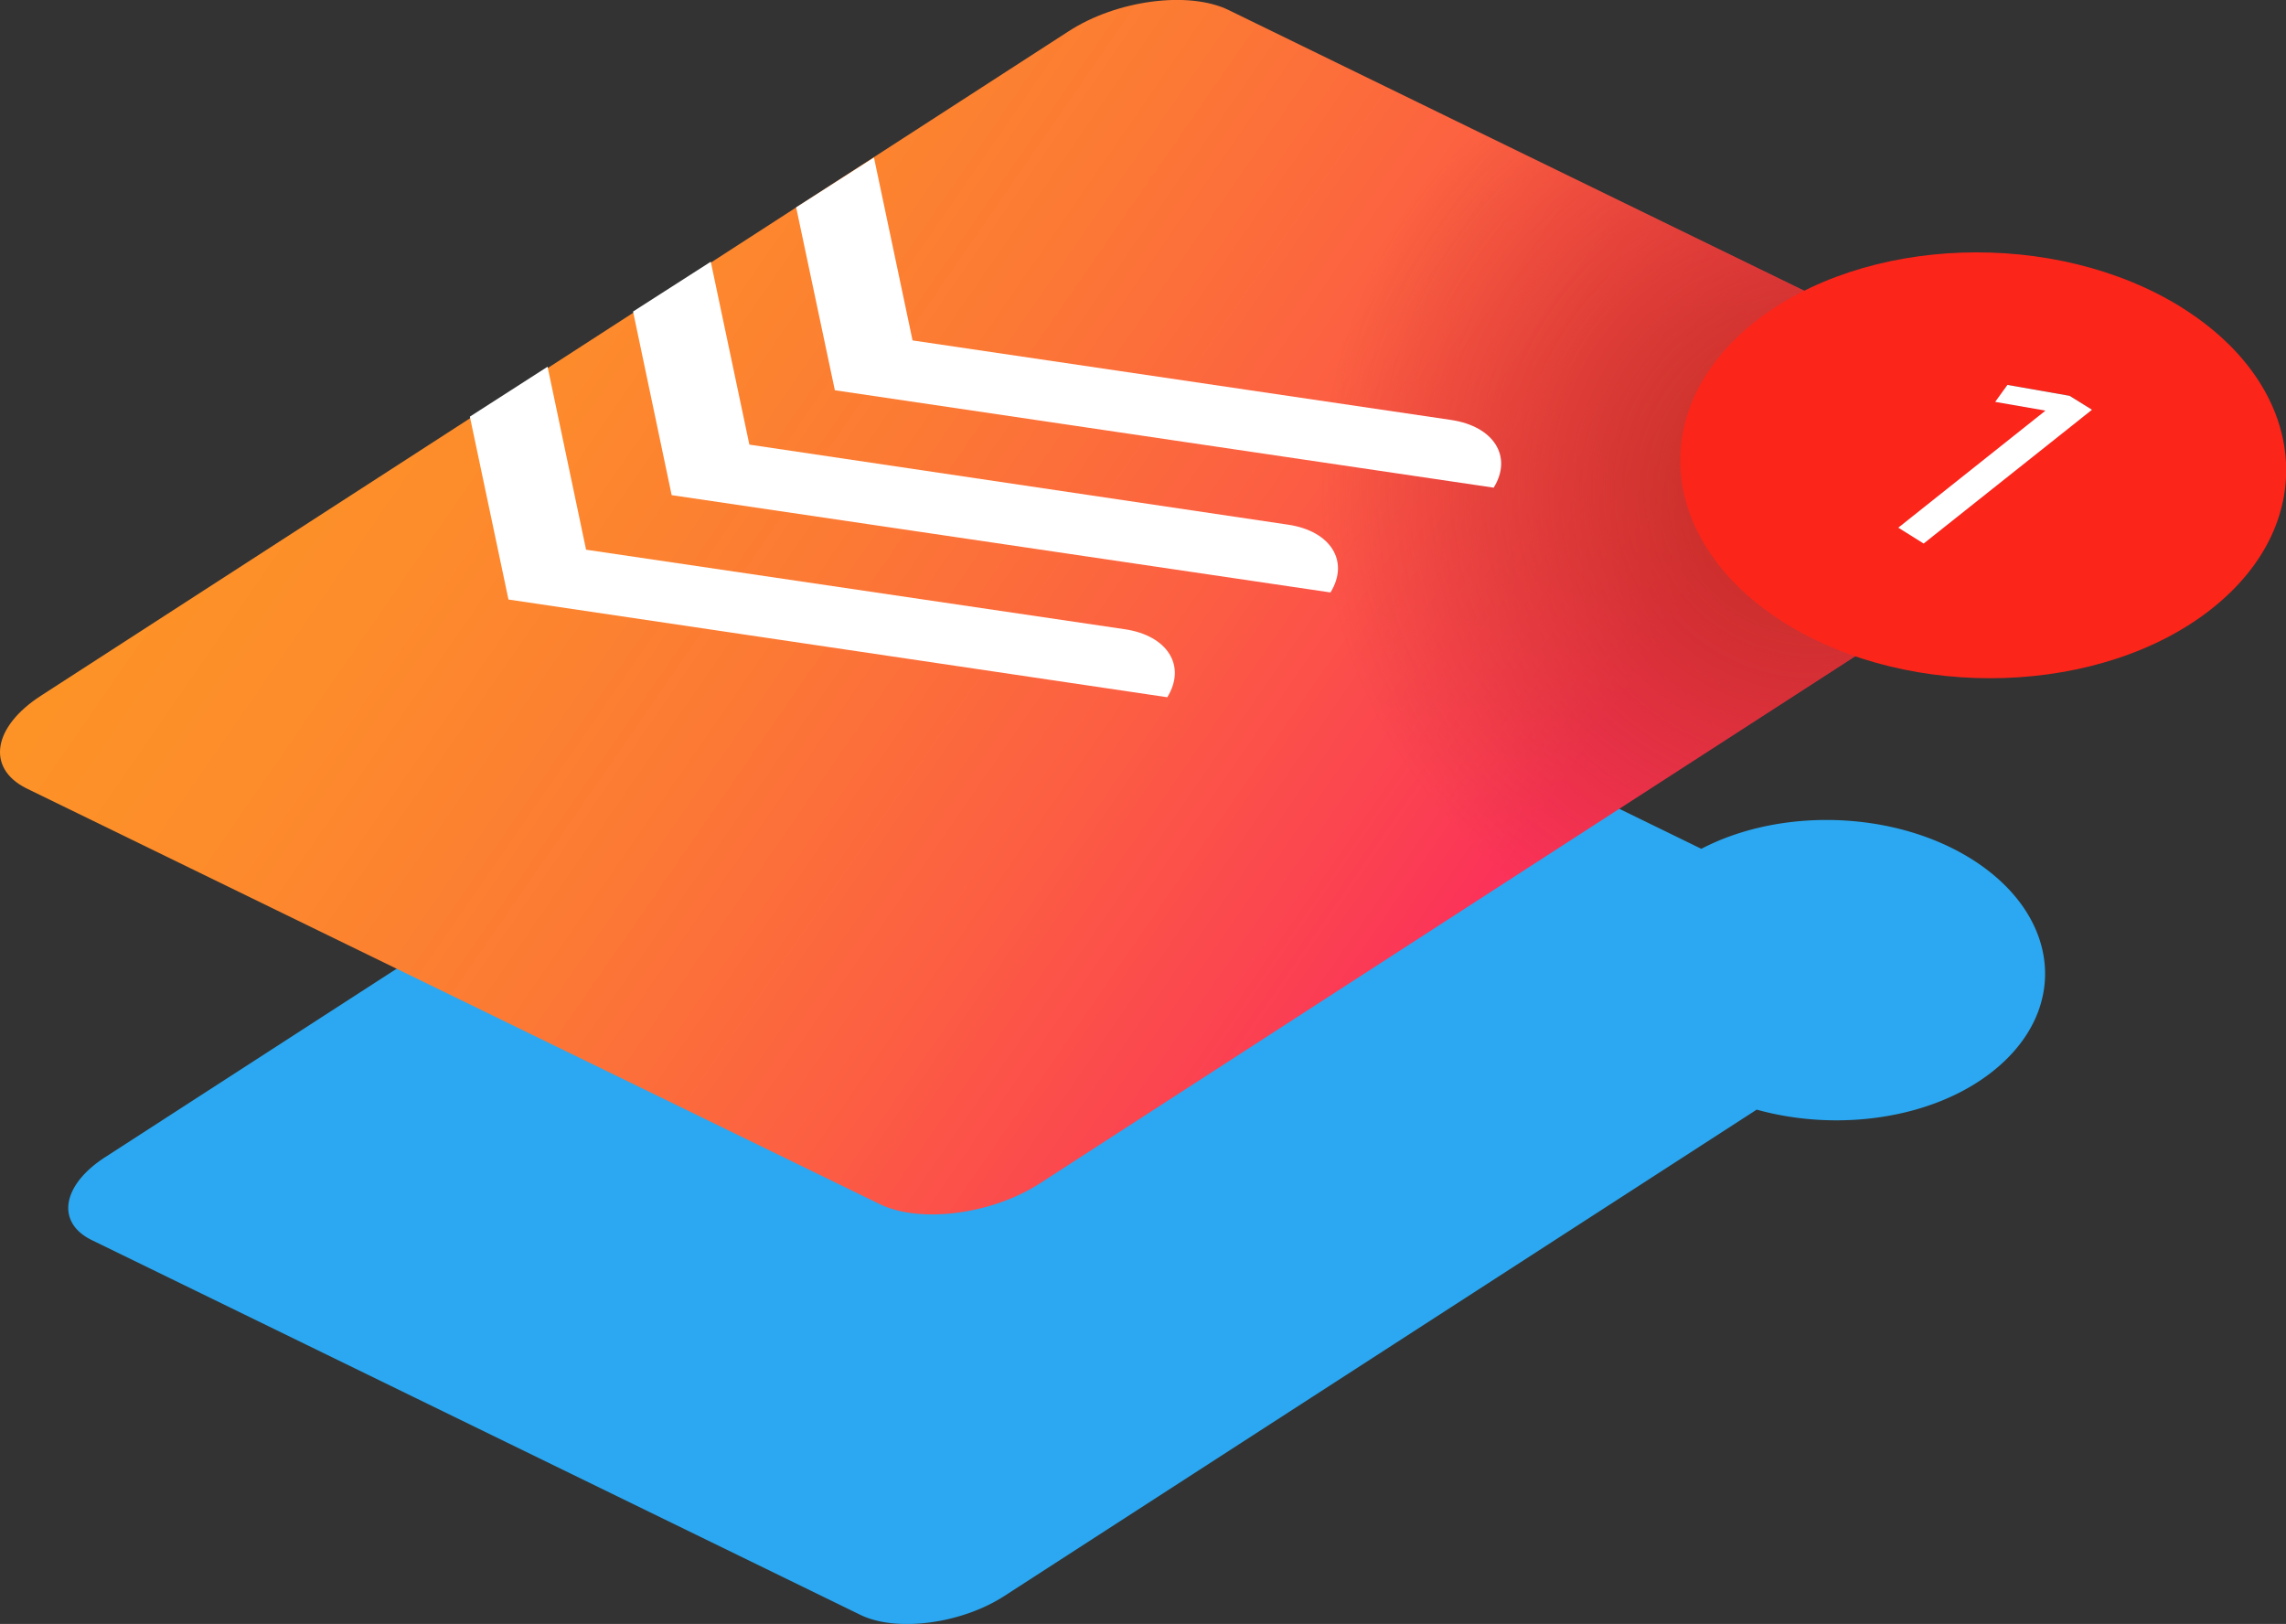
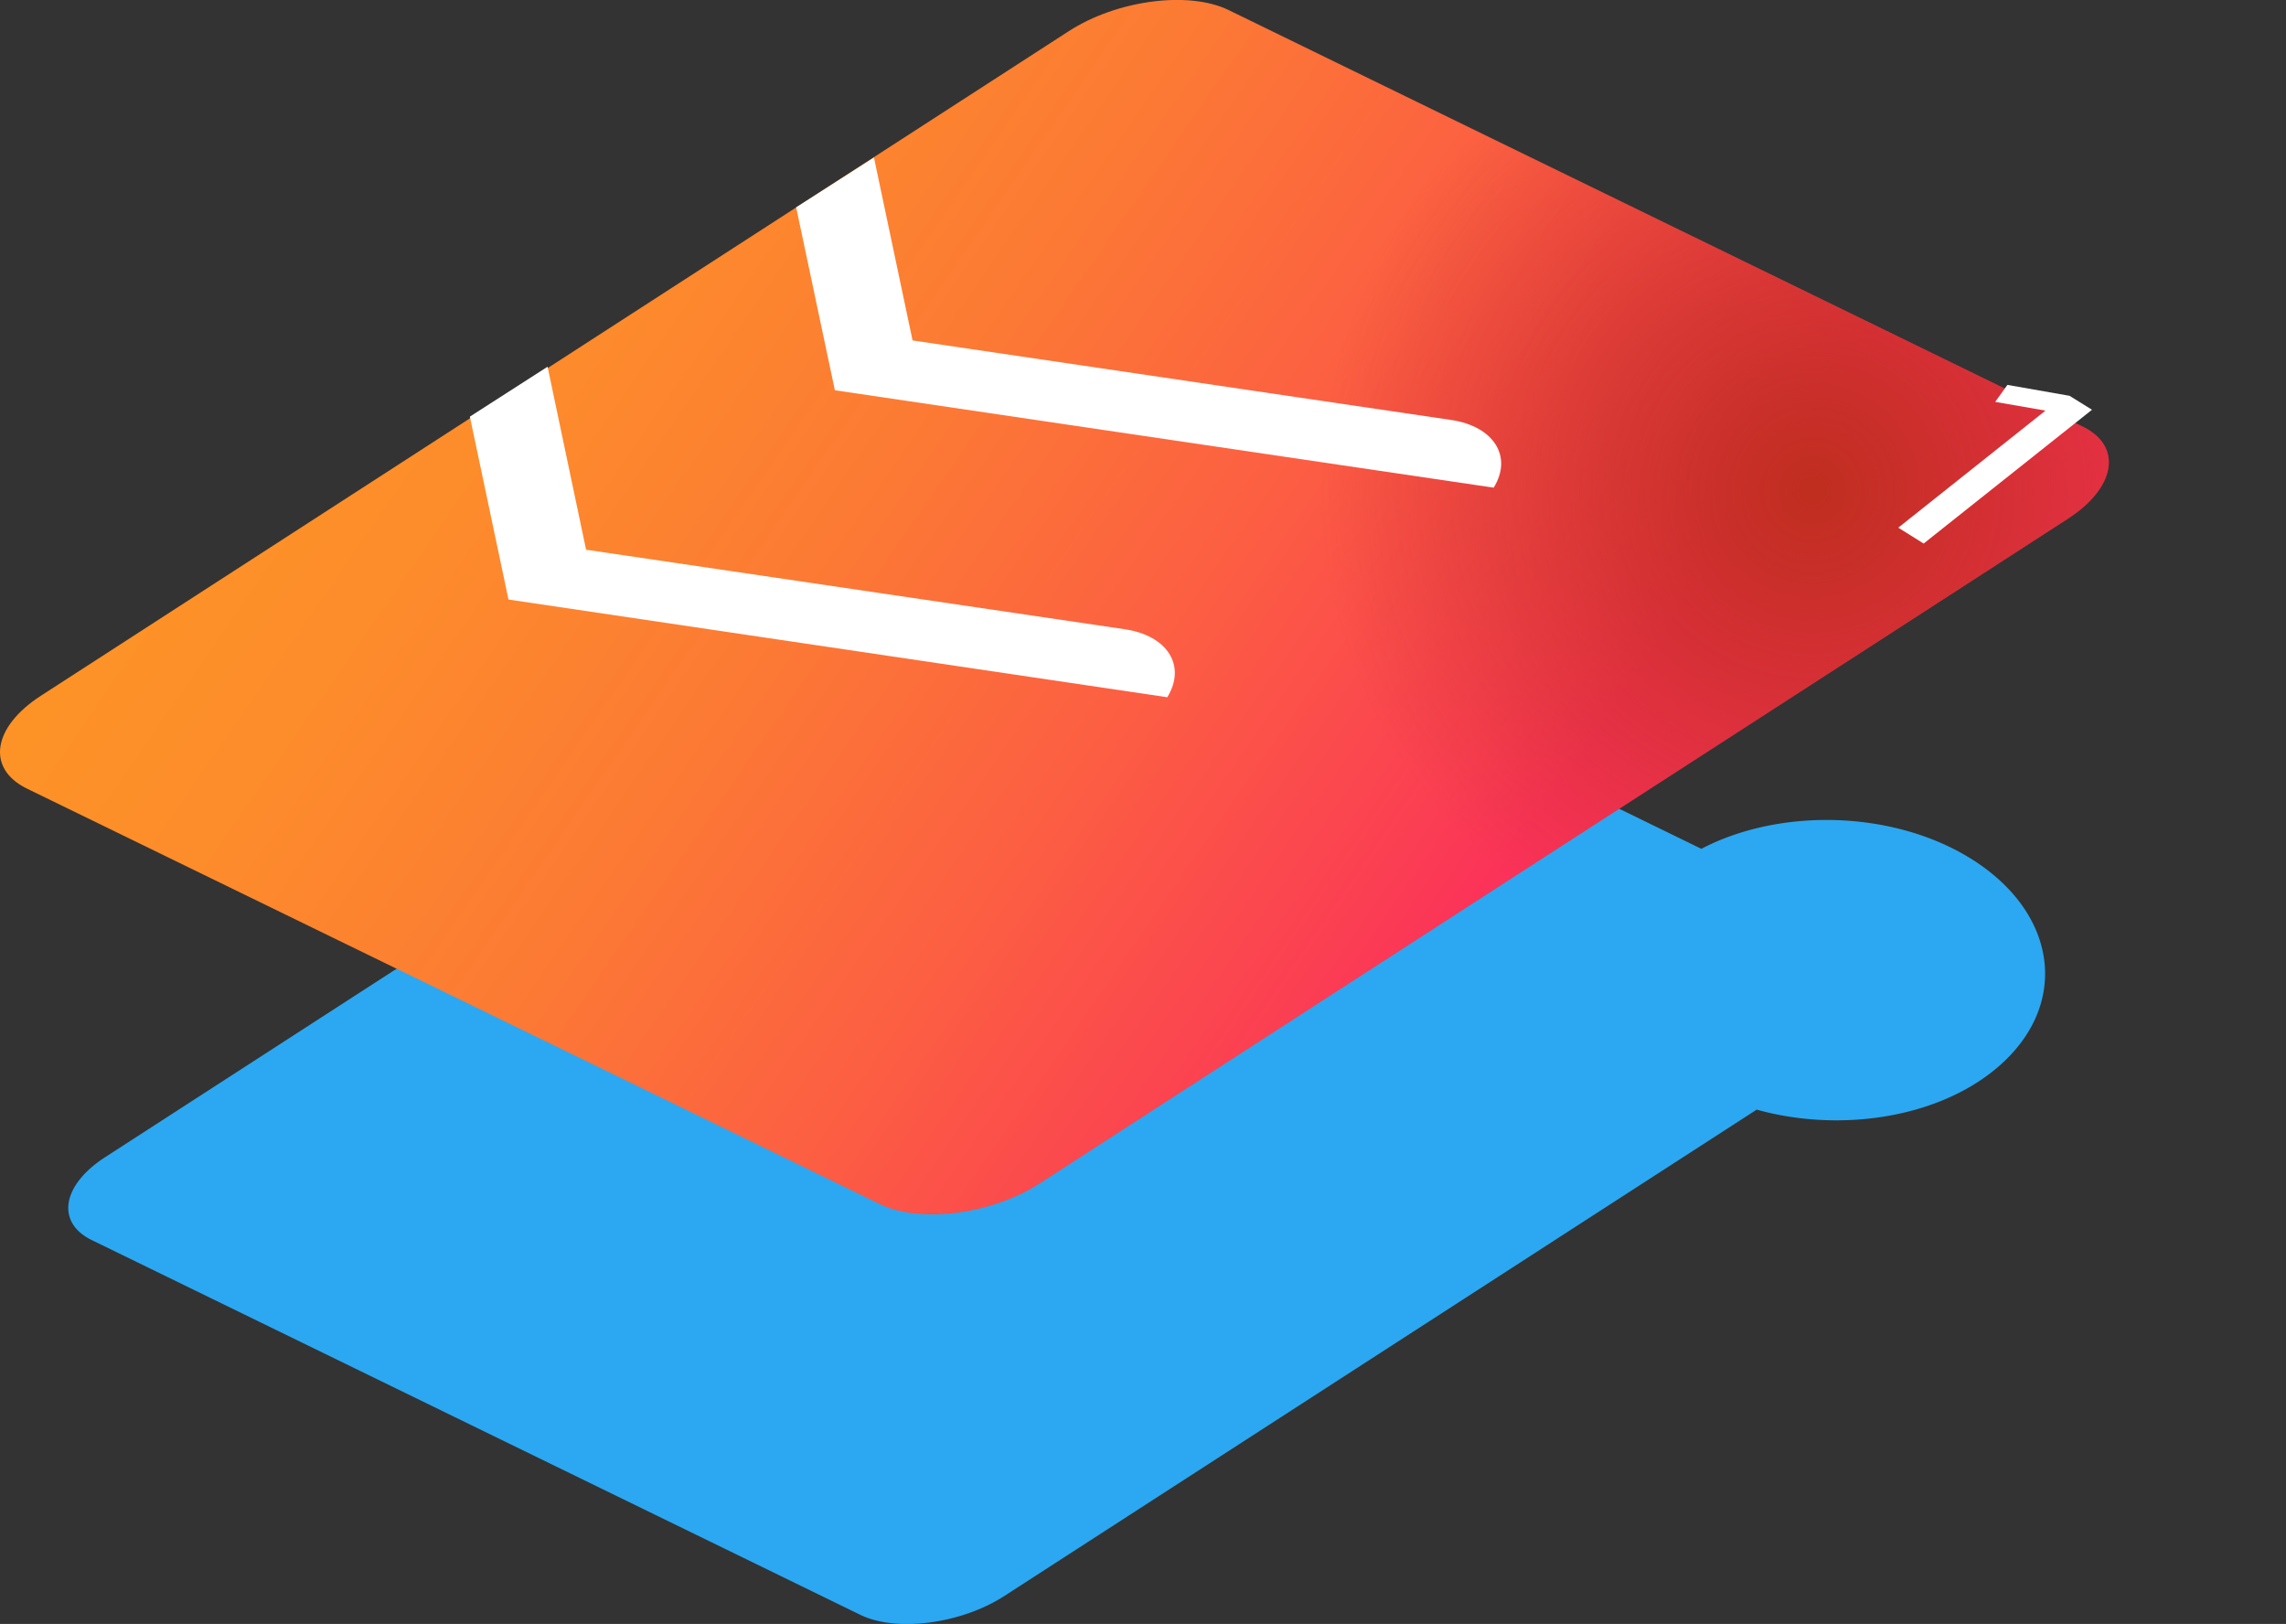
<svg xmlns="http://www.w3.org/2000/svg" viewBox="0 0 226.23 160.71">
  <rect x="0" y="0" width="226.23" height="160.71" fill="#333333" stroke="none" />
  <defs>
    <style>.cls-1{isolation:isolate;}.cls-2{fill:#2ba8f1;}.cls-3{fill:url(#linear-gradient);}.cls-4{mix-blend-mode:multiply;fill:url(#radial-gradient);}.cls-5{fill:#fc251a;}.cls-6{fill:#fff;}</style>
    <linearGradient id="linear-gradient" x1="146.58" y1="89.3" x2="0.14" y2="-11.99" gradientUnits="userSpaceOnUse">
      <stop offset="0" stop-color="#fb3259" />
      <stop offset="0.05" stop-color="#fb3e53" />
      <stop offset="0.23" stop-color="#fc5f42" />
      <stop offset="0.41" stop-color="#fc7a34" />
      <stop offset="0.6" stop-color="#fd8c2b" />
      <stop offset="0.79" stop-color="#fd9725" />
      <stop offset="1" stop-color="#fd9b23" />
    </linearGradient>
    <radialGradient id="radial-gradient" cx="179.37" cy="48.52" r="48.85" gradientUnits="userSpaceOnUse">
      <stop offset="0" stop-color="#bf2e1f" />
      <stop offset="1" stop-color="#bd2e1f" stop-opacity="0" />
    </radialGradient>
  </defs>
  <title>todoist-alt</title>
  <g class="cls-1">
    <g id="Layer_1" data-name="Layer 1">
      <path class="cls-2" d="M195.09,85c-7.72-4.82-18.92-5.08-26.72-1L105.83,53.51a16.94,16.94,0,0,0-3.89,1.83L10.4,114.52c-4.28,2.77-4.88,6.46-1.32,8.2l76.07,37.09c3.55,1.74,10,.89,14.26-1.88l74.44-48.12c8,2.23,17.43.93,23.37-3.8C204.87,99.93,203.92,90.53,195.09,85Z" />
      <path class="cls-3" d="M206.12,42.22,121.6,1c-3.95-1.93-11.08-1-15.84,2.09L4.05,68.85C-.71,71.93-1.37,76,2.58,78L87.1,119.18c4,1.92,11.08,1,15.84-2.09L204.65,51.33c4.76-3.08,5.42-7.18,1.47-9.11" />
      <path class="cls-4" d="M206.12,42.22,121.6,1c-3.95-1.93-11.08-1-15.84,2.09L4.05,68.85C-.71,71.93-1.37,76,2.58,78L87.1,119.18c4,1.92,11.08,1,15.84-2.09L204.65,51.33c4.76-3.08,5.42-7.18,1.47-9.11" />
      <g class="cls-1">
-         <path class="cls-5" d="M197.45,39.77l1.21-1.68,6.15,1.08L207,40.55,190.37,53.79l-2.51-1.57,14.55-11.57,0,0-4.91-.85m18.43-9.36c-12.52-7.82-31.46-7.17-42.31,1.45s-9.49,21.94,3,29.76,31.46,7.18,42.3-1.44,9.5-21.94-3-29.77" />
        <polyline class="cls-6" points="207.03 40.55 204.81 39.17 198.66 38.09 197.45 39.77 202.35 40.62 202.41 40.65 187.86 52.22 190.37 53.79 207.03 40.55" />
      </g>
      <path class="cls-6" d="M143.61,41.56l-53.3-7.87-3.82-18.1-7.7,4.93,3.83,18.1,65.2,9.64C149.72,45.19,147.84,42.19,143.61,41.56Z" />
-       <path class="cls-6" d="M127.46,51.92,74.16,44l-3.82-18.1-7.69,4.93L66.47,49l65.2,9.63C133.57,55.54,131.69,52.54,127.46,51.92Z" />
      <path class="cls-6" d="M111.31,62.27,58,54.4,54.19,36.29,46.5,41.23l3.82,18.1L115.52,69C117.43,65.89,115.54,62.89,111.31,62.27Z" />
    </g>
  </g>
</svg>